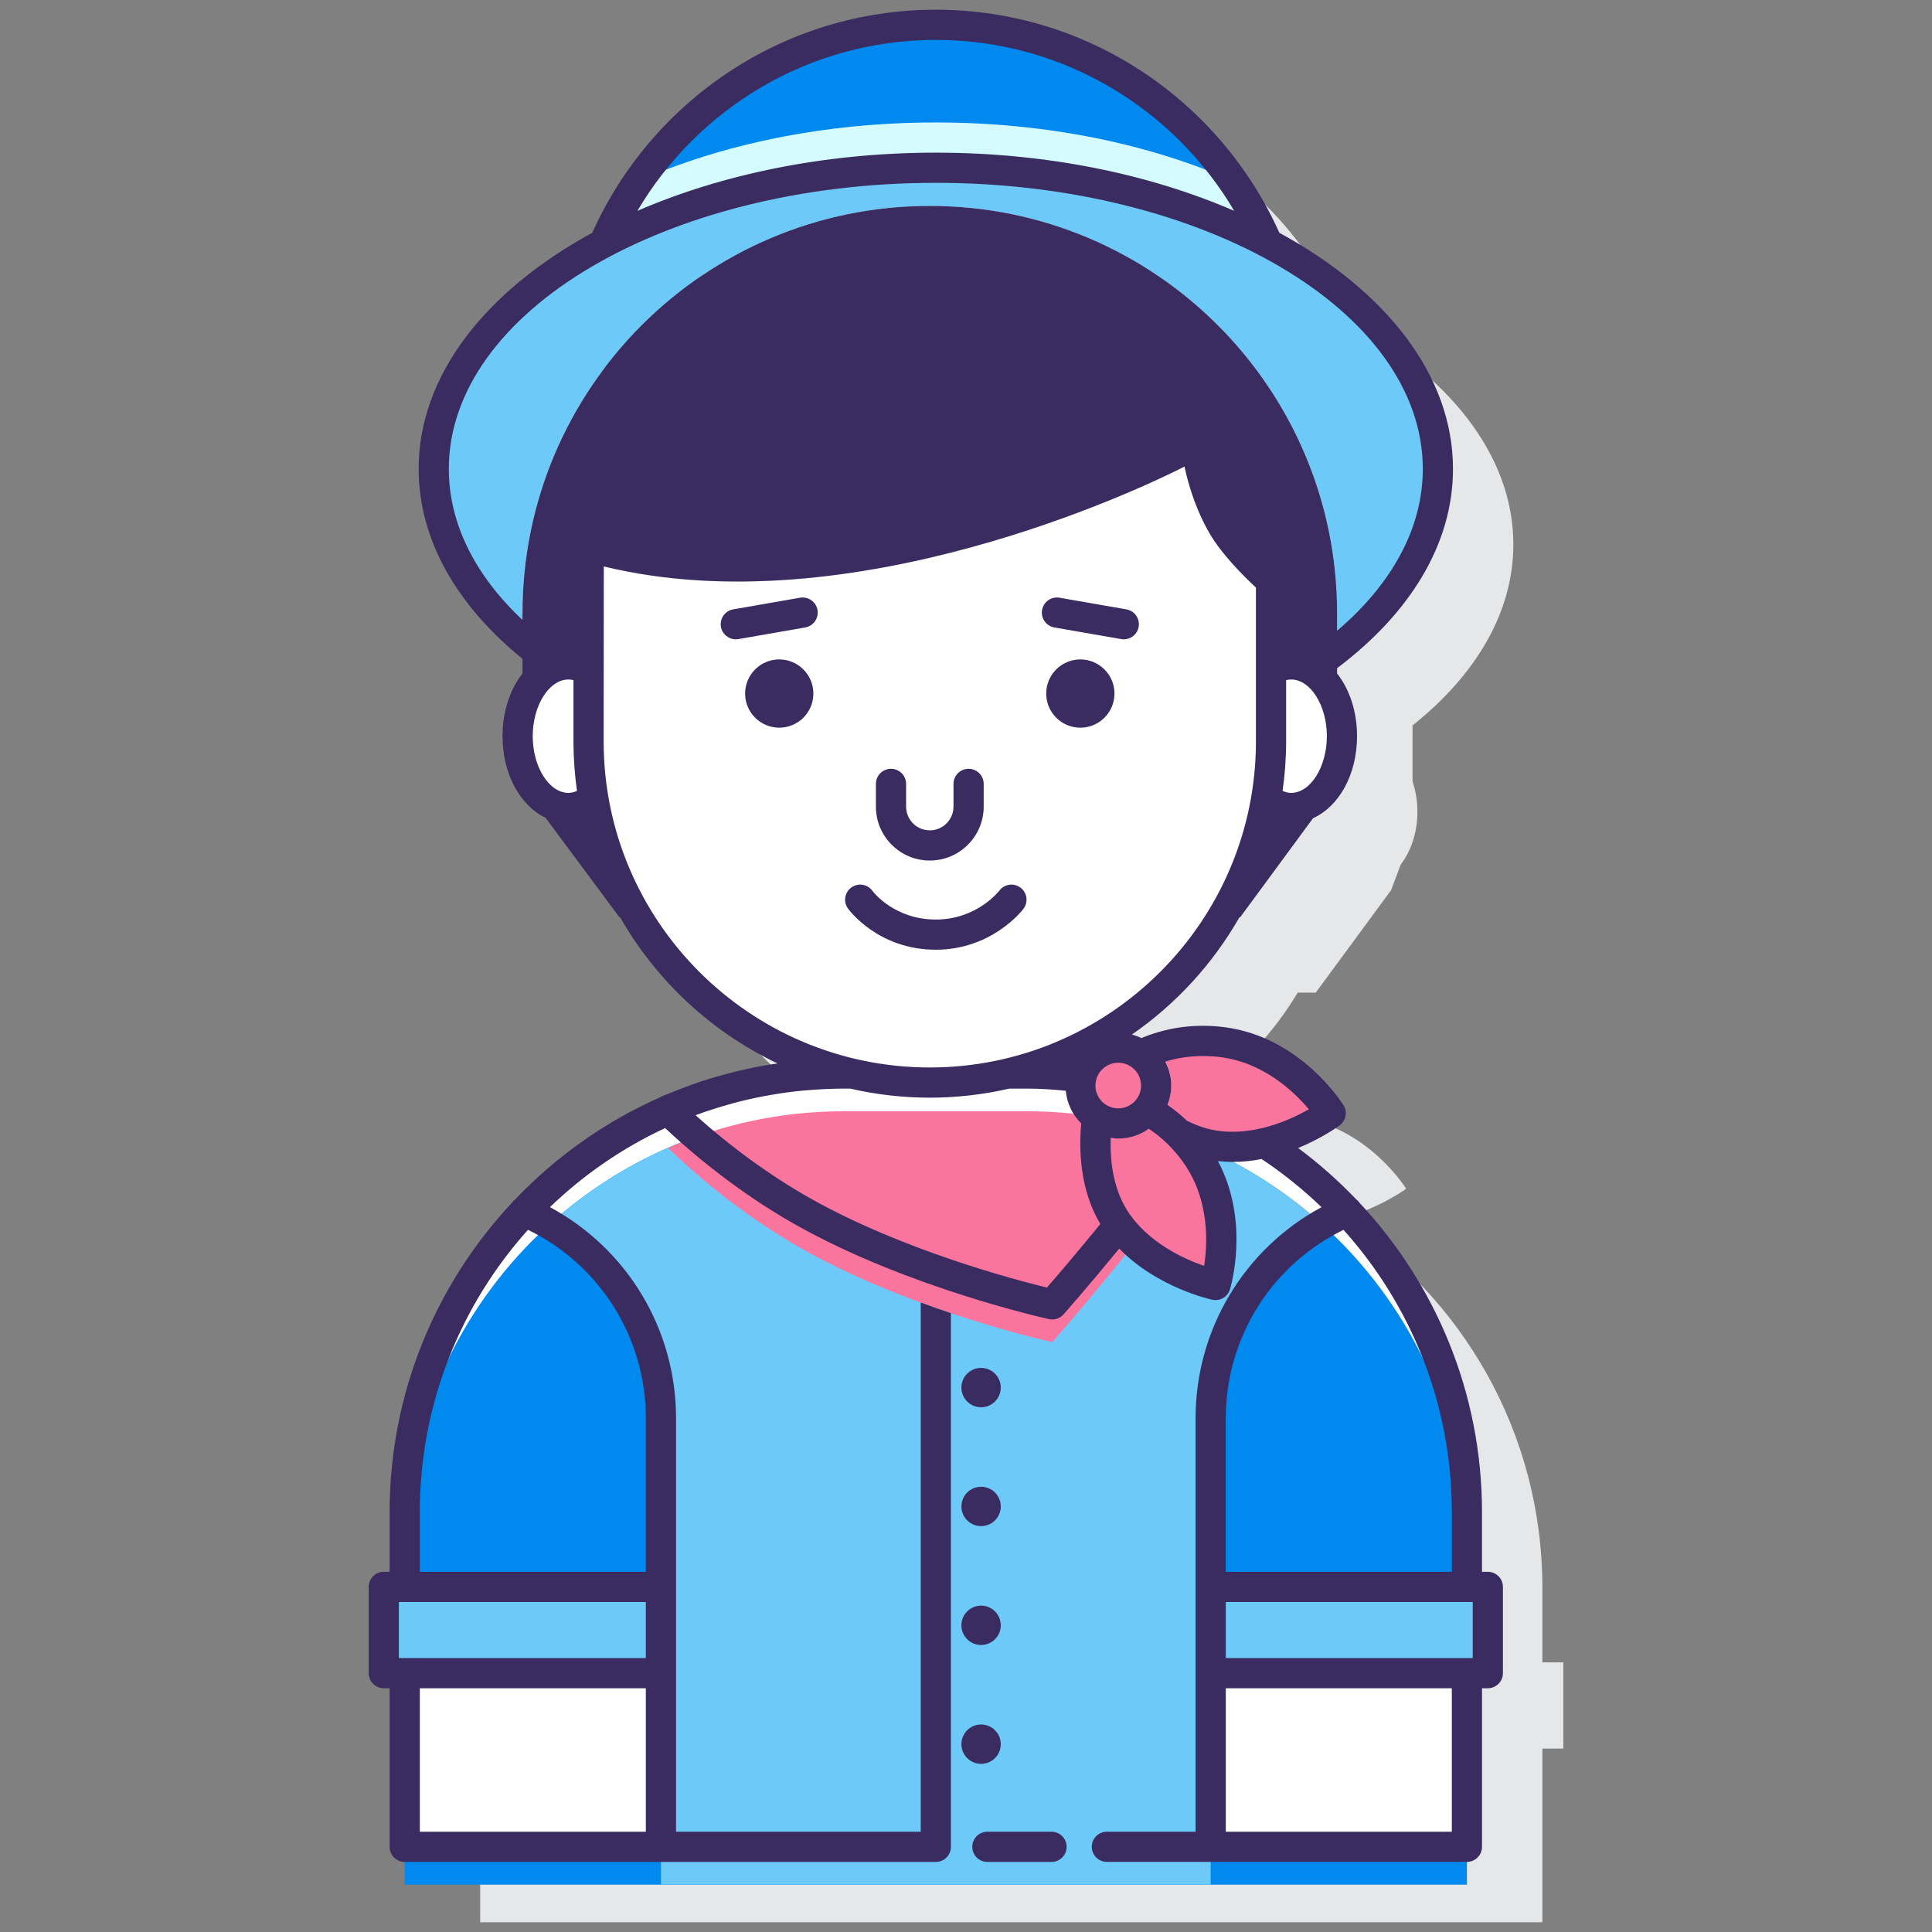
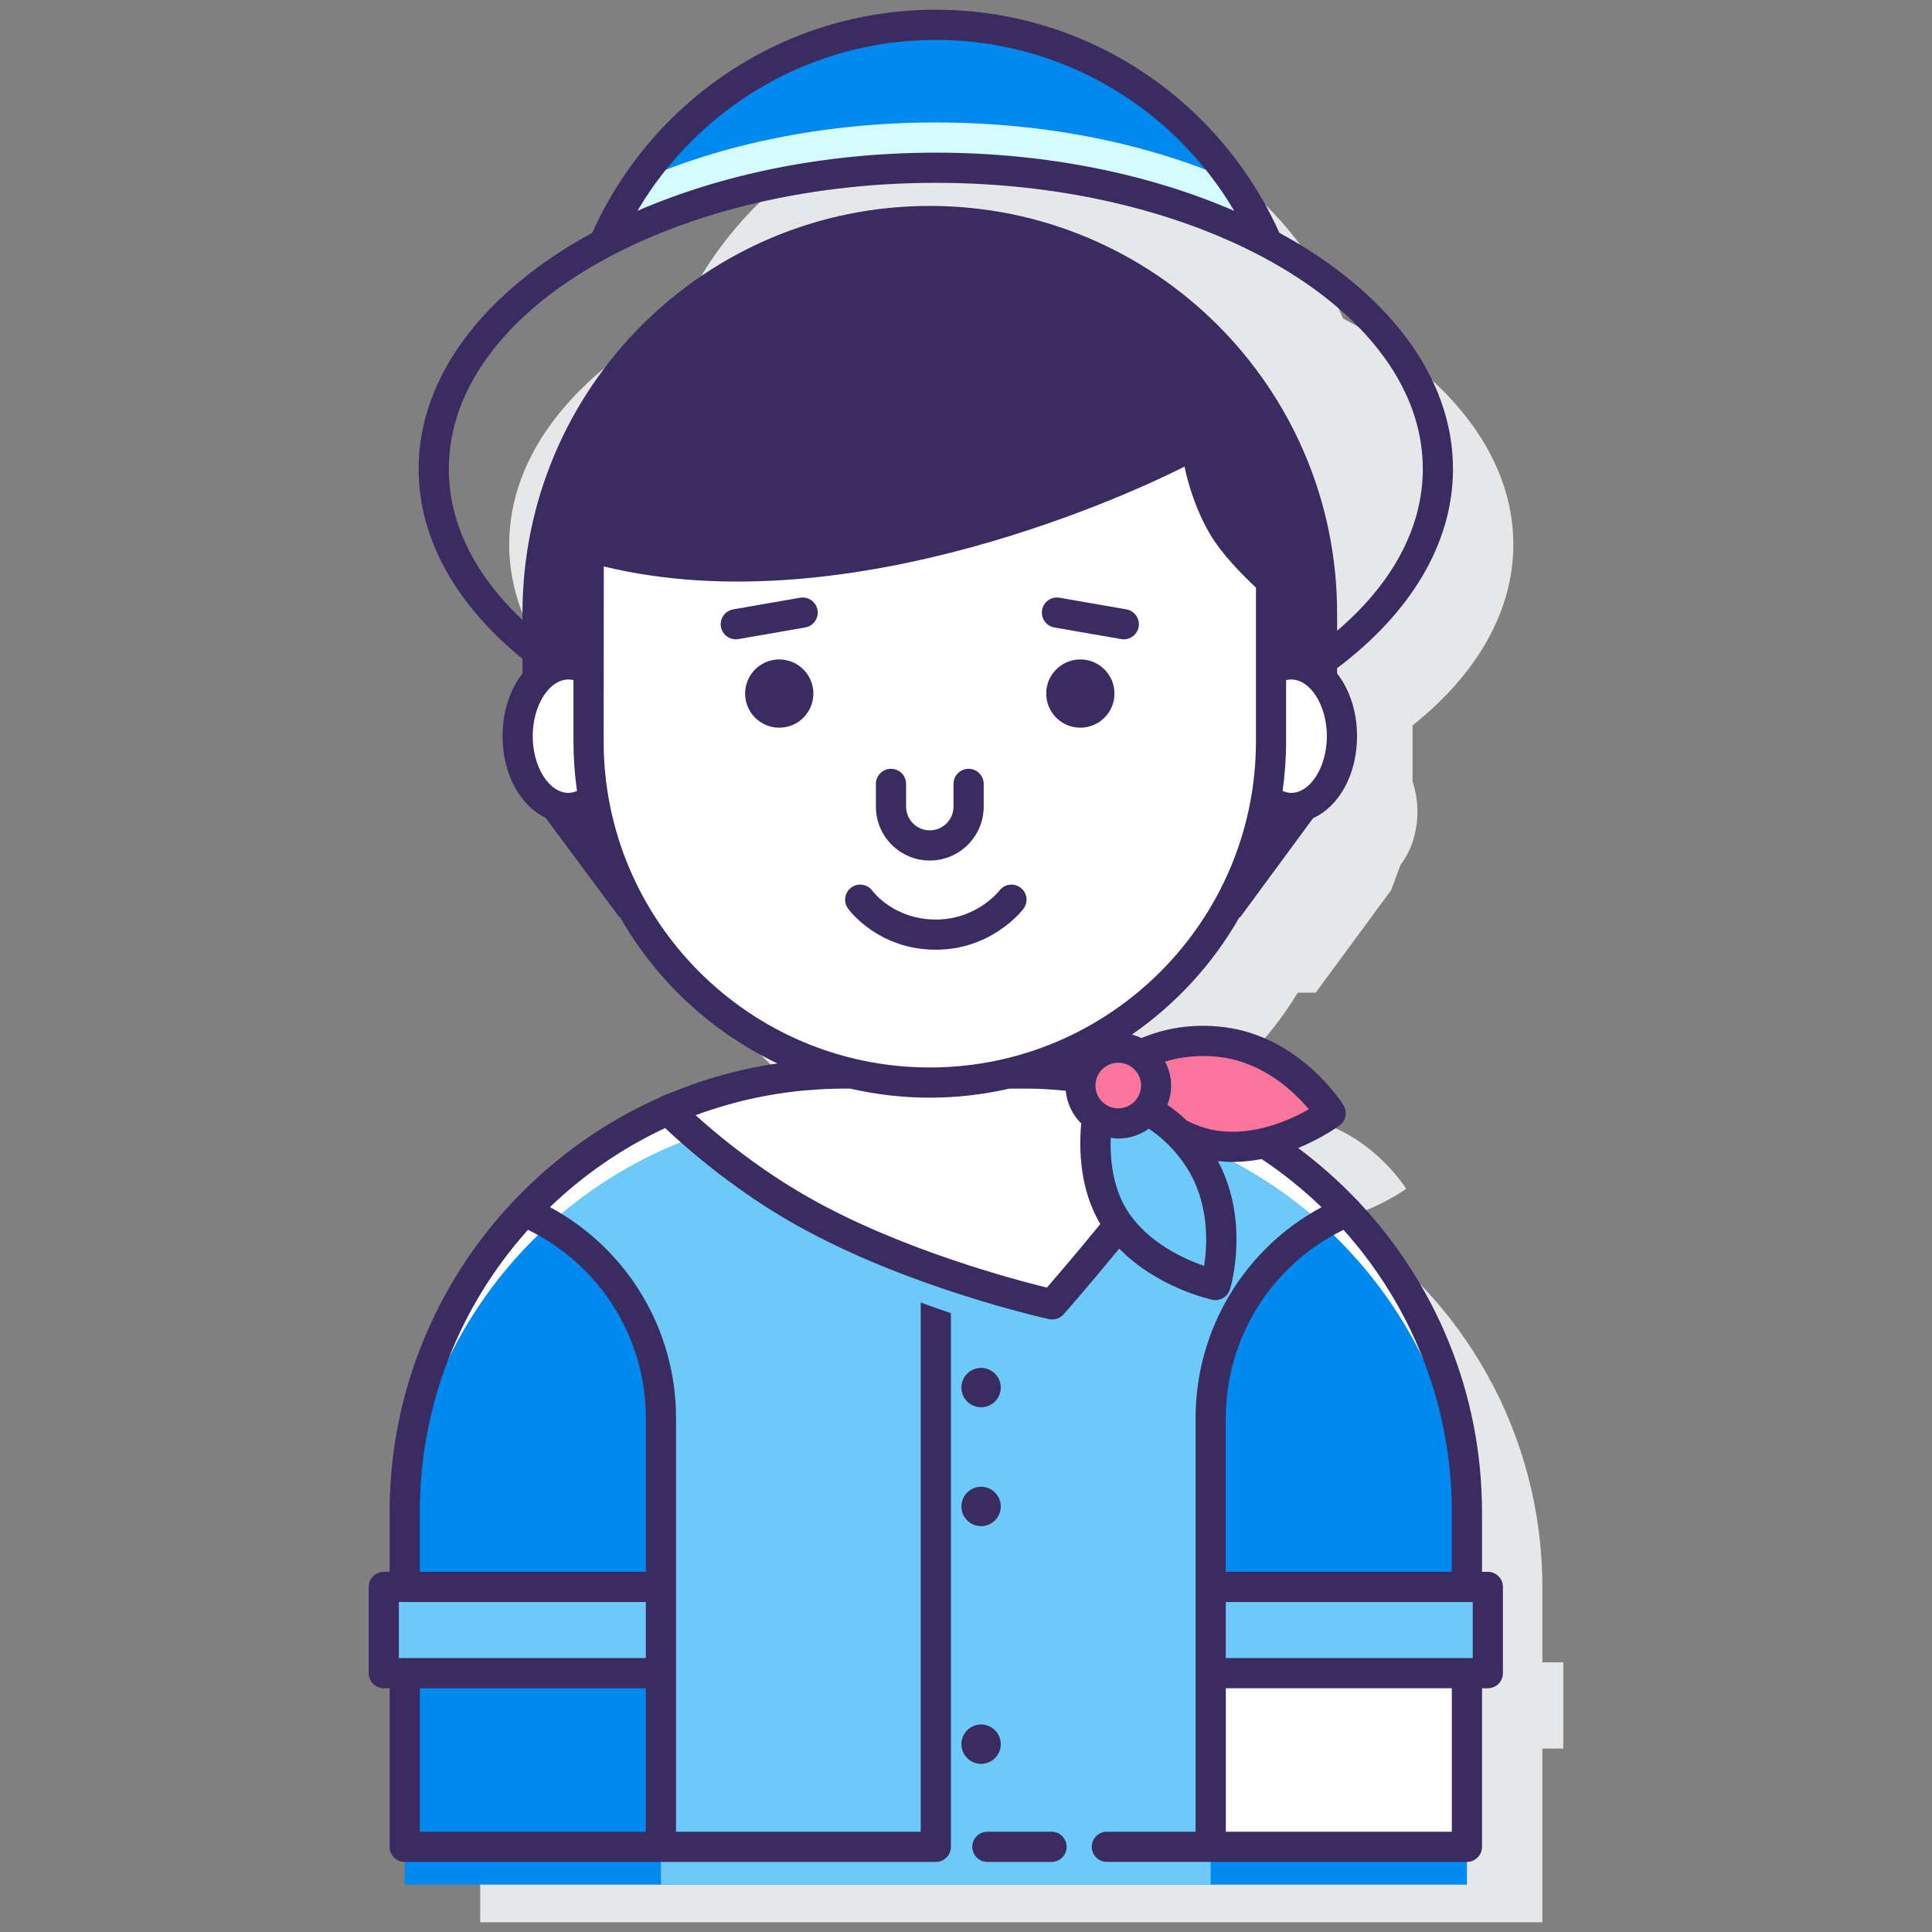
<svg xmlns="http://www.w3.org/2000/svg" version="1.1" id="Layer_1" x="0px" y="0px" viewBox="0 0 128 128" style="enable-background:new 0 0 128 128;" xml:space="preserve">
  <rect x="0" y="0" width="128" height="128" fill="#808080" stroke="none" />
  <style type="text/css">
	.st0{fill:#3A2C60;}
	.st1{fill:#E6E7E8;}
	.st2{fill:#FFFFFF;}
	.st3{fill:#FFD7E5;}
	.st4{fill:#0089EF;}
	.st5{fill:#6DC9F7;}
	.st6{fill:#FA759E;}
	.st7{fill:#D4FBFF;}
	.st8{fill:none;stroke:#3A2C60;stroke-width:2;stroke-linecap:round;stroke-linejoin:round;stroke-miterlimit:10;}
</style>
  <g>
    <g>
      <path class="st1" d="M103.572,110.136h-1.386v-4.952c0-10.274-5.336-19.296-13.383-24.464c2.504-0.587,4.36-1.964,4.36-1.964    s-2.539-4.092-7.118-4.704c-2.338-0.312-4.209,0.234-5.484,0.844c-0.415-0.303-0.922-0.487-1.475-0.487    c-1.187,0-2.176,0.826-2.438,1.933c-1.156-0.14-2.33-0.22-3.524-0.22h-1.353c6.015-1.408,11.107-5.212,14.207-10.357h1.192    l4.996-6.791l0.632-1.693c0.677-0.87,1.11-2.112,1.11-3.506c0-0.718-0.121-1.392-0.323-2.002v-3.712    c4.192-3.339,6.678-7.491,6.678-11.992c0-5.964-4.368-11.314-11.282-14.971C85.308,12.595,76.851,6.644,67,6.644    s-18.308,5.952-21.982,14.454c-6.915,3.657-11.282,9.006-11.282,14.971c0,4.207,2.175,8.107,5.88,11.325v4.379    c-0.202,0.61-0.323,1.284-0.323,2.002c0,1.408,0.442,2.66,1.13,3.531l0.701,1.85l4.907,6.609h1.192    c3.1,5.145,8.192,8.949,14.207,10.357h-0.555c-16.05,0-29.062,13.011-29.062,29.062v4.952h-1.386v5.713h1.386v11.507h70.373    v-11.507h1.386V110.136z" />
    </g>
    <g>
      <path class="st2" d="M83.803,75.72c-1.046,0.245-2.202,0.356-3.387,0.166c-1.801-0.289-3.332-1.273-4.485-2.272    c-0.459,0.5-1.112,0.819-1.844,0.819c-1.387,0-2.511-1.124-2.511-2.511c0-0.199,0.029-0.391,0.073-0.576    c-1.156-0.141-2.33-0.222-3.524-0.222h-1.353c-1.661,0.389-3.391,0.601-5.171,0.601h0c-1.78,0-3.509-0.212-5.171-0.601h-0.555    c-16.05,0-29.062,13.011-29.062,29.062v22.173h70.373v-22.173C97.186,89.91,91.85,80.888,83.803,75.72z" />
      <path class="st4" d="M68.124,73.627H55.876c-16.05,0-29.062,13.011-29.062,29.062v22.173h70.373v-22.173    C97.186,86.638,84.175,73.627,68.124,73.627z" />
      <g>
        <path class="st5" d="M43.789,93.956v30.905h36.421V93.956c0-5.335,2.852-10.201,7.377-12.846     c-5.152-4.65-11.976-7.483-19.463-7.483H55.876c-7.487,0-14.311,2.833-19.463,7.483C40.937,83.755,43.789,88.621,43.789,93.956z" />
      </g>
      <g>
        <path class="st2" d="M72.685,74.004c-0.669-0.451-1.109-1.216-1.109-2.084c0-0.2,0.029-0.391,0.073-0.577     c-1.156-0.141-2.33-0.221-3.524-0.221h-1.353c-1.661,0.389-3.391,0.601-5.171,0.601h0c-1.78,0-3.509-0.212-5.171-0.601h-0.555     c-4.131,0-8.059,0.868-11.617,2.422c2.245,2.183,5.347,4.695,8.917,6.711c7.303,4.124,16.538,6.164,16.538,6.164     s1.951-2.201,4.424-5.259c-0.107-0.146-0.215-0.292-0.314-0.449C72.421,78.472,72.474,75.69,72.685,74.004z" />
      </g>
      <g>
-         <path class="st6" d="M72.685,74.004c-0.003-0.002-0.006-0.005-0.009-0.007c-1.483-0.237-3.001-0.371-4.552-0.371H55.876     c-4.131,0-8.059,0.868-11.617,2.422c2.245,2.183,5.347,4.695,8.917,6.711c7.303,4.124,16.538,6.164,16.538,6.164     s2.528-2.852,5.479-6.578c-0.506-0.471-0.976-1.011-1.368-1.635C72.421,78.472,72.474,75.69,72.685,74.004z" />
-       </g>
-       <rect x="26.816" y="110.849" class="st2" width="16.974" height="11.507" />
+         </g>
      <rect x="80.213" y="110.849" class="st2" width="16.974" height="11.507" />
      <g>
        <rect x="80.211" y="105.136" class="st5" width="18.362" height="5.713" />
        <rect x="25.428" y="105.136" class="st5" width="18.362" height="5.713" />
      </g>
      <g>
        <path class="st6" d="M81.045,69.052c-1.768-0.236-3.267,0.02-4.447,0.422c0.617,0.633,1,1.495,1,2.446     c0,0.89-0.344,1.695-0.892,2.315c1.035,0.759,2.289,1.422,3.71,1.65c4.023,0.645,7.747-2.13,7.747-2.13     S85.624,69.663,81.045,69.052z" />
      </g>
-       <path class="st6" d="M79.38,76.681c-1.03-1.55-2.27-2.525-3.386-3.144c-0.461,0.543-1.139,0.894-1.907,0.894    c-0.519,0-1.002-0.158-1.402-0.428c-0.211,1.686-0.264,4.468,1.139,6.706c2.165,3.452,6.706,4.425,6.706,4.425    S81.936,80.529,79.38,76.681z" />
      <g>
        <g>
          <path class="st4" d="M62,11.113c8.429,0,16.12,1.884,21.982,4.984C80.308,7.596,71.851,1.644,62,1.644      c-9.851,0-18.308,5.952-21.982,14.454C45.88,12.998,53.571,11.113,62,11.113z" />
        </g>
        <g>
          <path class="st7" d="M62,11.113c8.419,0,16.102,1.88,21.961,4.973c-0.625-1.441-1.374-2.816-2.257-4.094      C76.189,9.556,69.376,8.113,62,8.113s-14.189,1.443-19.704,3.88c-0.883,1.278-1.632,2.653-2.257,4.094      C45.898,12.993,53.581,11.113,62,11.113z" />
        </g>
-         <path class="st5" d="M62,11.113c-18.371,0-33.264,8.934-33.264,19.955c0,4.207,2.175,8.107,5.88,11.325v-1.764     c0-14.903,12.082-26.985,26.985-26.985h0c14.903,0,26.985,12.081,26.985,26.985v2.432c4.192-3.339,6.678-7.491,6.678-11.992     C95.264,20.047,80.371,11.113,62,11.113z" />
        <g>
          <path class="st2" d="M85.539,44.017c-0.473,0-0.922,0.14-1.33,0.388v4.709c0,1.289-0.114,2.552-0.321,3.782      c0.49,0.392,1.048,0.634,1.651,0.634c1.861,0,3.369-2.13,3.369-4.757S87.4,44.017,85.539,44.017z" />
          <path class="st2" d="M38.993,49.115v-4.709c-0.408-0.248-0.857-0.388-1.33-0.388c-1.861,0-3.369,2.13-3.369,4.757      s1.508,4.757,3.369,4.757c0.603,0,1.161-0.242,1.651-0.634C39.106,51.666,38.993,50.404,38.993,49.115z" />
        </g>
        <g>
          <path class="st2" d="M84.162,39.774c0,0-2.751-2.271-4.003-4.4s-1.68-4.466-1.68-4.466s-21.63,11.341-39.47,6.368      c-0.006,0.218-0.017,11.839-0.017,11.839c0,12.486,10.122,22.608,22.608,22.608h0c12.486,0,22.608-10.122,22.608-22.608      L84.162,39.774z" />
        </g>
      </g>
      <g>
        <g>
          <circle class="st6" cx="74.087" cy="71.92" r="2.511" />
        </g>
        <g>
          <path class="st0" d="M65,93.235c0.72,0,1.304-0.584,1.304-1.304c0-0.72-0.584-1.304-1.304-1.304s-1.304,0.584-1.304,1.304      C63.696,92.652,64.28,93.235,65,93.235z" />
          <path class="st0" d="M65,101.11c0.72,0,1.304-0.584,1.304-1.304c0-0.72-0.584-1.304-1.304-1.304s-1.304,0.584-1.304,1.304      C63.696,100.527,64.28,101.11,65,101.11z" />
-           <path class="st0" d="M65,108.985c0.72,0,1.304-0.584,1.304-1.304c0-0.72-0.584-1.304-1.304-1.304s-1.304,0.584-1.304,1.304      C63.696,108.402,64.28,108.985,65,108.985z" />
          <path class="st0" d="M66.304,115.556c0-0.72-0.584-1.304-1.304-1.304s-1.304,0.584-1.304,1.304c0,0.72,0.584,1.304,1.304,1.304      S66.304,116.277,66.304,115.556z" />
          <path class="st0" d="M69.667,121.357h-4.25c-0.553,0-1,0.448-1,1s0.447,1,1,1h4.25c0.553,0,1-0.448,1-1      S70.22,121.357,69.667,121.357z" />
          <path class="st0" d="M98.572,104.136h-0.386v-3.952c0-7.917-3.087-15.117-8.109-20.489c-0.064-0.093-0.137-0.171-0.226-0.236      c-1.183-1.238-2.468-2.376-3.846-3.4c1.603-0.659,2.669-1.44,2.754-1.503c0.416-0.31,0.526-0.888,0.252-1.329      c-0.113-0.184-2.846-4.501-7.835-5.167c-2.29-0.305-4.171,0.137-5.557,0.716c-0.2-0.098-0.409-0.176-0.628-0.234      c2.921-2.02,5.364-4.681,7.129-7.778h0.049l4.823-6.555c1.713-0.774,2.915-2.883,2.915-5.435c0-1.651-0.504-3.116-1.322-4.156      v-0.349c4.797-3.606,7.679-8.201,7.679-13.2c0-6.216-4.453-11.805-11.505-15.646C80.861,6.724,72.132,0.644,62,0.644      s-18.861,6.08-22.759,14.778c-7.052,3.841-11.505,9.43-11.505,15.646c0,4.717,2.564,9.074,6.881,12.58v0.97      c-0.818,1.04-1.322,2.505-1.322,4.156c0,2.519,1.171,4.605,2.848,5.404l4.89,6.587h0.048c2.396,4.205,6.043,7.606,10.435,9.691      c-0.061,0.009-0.122,0.018-0.184,0.028c-0.164,0.025-0.329,0.047-0.493,0.075c-0.65,0.11-1.291,0.243-1.926,0.394      c-0.228,0.054-0.454,0.111-0.68,0.171c-0.599,0.158-1.192,0.328-1.776,0.521c-0.246,0.081-0.49,0.172-0.735,0.26      c-0.464,0.167-0.923,0.345-1.377,0.534c-0.162,0.067-0.328,0.119-0.488,0.189c-0.036,0.016-0.066,0.039-0.099,0.059      c-3.657,1.617-6.931,3.943-9.652,6.801c-0.053,0.042-0.096,0.091-0.14,0.144c-5.052,5.378-8.153,12.608-8.153,20.553v3.952      h-0.386c-0.553,0-1,0.448-1,1v5.714c0,0.552,0.447,1,1,1h0.386v10.507c0,0.552,0.447,1,1,1h0.003h16.973H62c0.553,0,1-0.448,1-1      V87c-0.642-0.216-1.314-0.454-2-0.706v35.063H44.789V110.85v-5.714v-11.18c0-5.891-3.238-11.228-8.353-13.981      c2.225-2.141,4.799-3.919,7.631-5.238c2.604,2.45,5.637,4.706,8.617,6.388c7.349,4.15,16.432,6.185,16.814,6.27      c0.072,0.016,0.145,0.023,0.216,0.023c0.282,0,0.556-0.12,0.748-0.336c0.03-0.034,1.598-1.808,3.691-4.361      c2.492,2.569,5.995,3.355,6.168,3.392c0.07,0.015,0.142,0.022,0.211,0.022c0.431,0,0.825-0.28,0.955-0.708      c0.06-0.194,1.336-4.51-0.798-8.504c0,0,0,0,0,0c0.328,0.036,0.653,0.059,0.974,0.059c0.665,0,1.309-0.074,1.922-0.192      c1.421,0.942,2.746,2.012,3.97,3.189c-5.11,2.755-8.344,8.088-8.344,13.976v11.18v5.714v10.507h-5.878c-0.553,0-1,0.448-1,1      s0.447,1,1,1h6.88h16.974c0.553,0,1-0.448,1-1V111.85h0.386c0.553,0,1-0.448,1-1v-5.714      C99.572,104.584,99.125,104.136,98.572,104.136z M75.599,71.921c0,0.833-0.678,1.511-1.512,1.511s-1.512-0.678-1.512-1.511      s0.678-1.512,1.512-1.512S75.599,71.087,75.599,71.921z M85.539,52.531c-0.195,0-0.382-0.054-0.564-0.131      c0.15-1.074,0.234-2.17,0.234-3.285V45.06c0.108-0.025,0.218-0.042,0.33-0.042c1.284,0,2.369,1.72,2.369,3.756      C87.908,50.811,86.823,52.531,85.539,52.531z M62,2.644c8.412,0,15.777,4.555,19.769,11.325      c-5.59-2.424-12.409-3.855-19.769-3.855s-14.178,1.431-19.769,3.855C46.223,7.198,53.588,2.644,62,2.644z M29.735,31.068      c0-10.452,14.474-18.955,32.265-18.955s32.265,8.503,32.265,18.955c0,3.978-2.101,7.671-5.679,10.723v-1.163      c0-14.903-12.081-26.985-26.985-26.985h0c-14.903,0-26.985,12.081-26.985,26.985v0.447      C31.527,38.169,29.735,34.74,29.735,31.068z M37.663,45.018c0.112,0,0.222,0.017,0.33,0.042v4.055      c0,1.115,0.083,2.211,0.234,3.285c-0.182,0.077-0.369,0.131-0.564,0.131c-1.284,0-2.369-1.72-2.369-3.757      C35.294,46.738,36.379,45.018,37.663,45.018z M39.993,49.115c0,0,0.008-11.454,0.01-11.589      c16.516,4.025,35.833-5.287,38.228-6.492c0.163-0.082,0.248-0.126,0.248-0.126s0.427,2.337,1.68,4.466      c0.778,1.323,2.134,2.699,3.05,3.553v10.188c0,11.915-9.693,21.608-21.608,21.608C49.686,70.723,39.993,61.029,39.993,49.115z       M42.789,109.85H26.816h-0.389v-3.714h16.361V109.85z M27.816,121.357v-9.507h14.973v9.507H27.816z M42.789,93.956v10.18H27.813      v-3.952c0-7.181,2.714-13.738,7.167-18.706C39.744,83.796,42.789,88.614,42.789,93.956z M69.358,85.306      c-2.107-0.515-9.627-2.499-15.691-5.923c-2.598-1.467-5.245-3.39-7.58-5.497c0.023-0.009,0.045-0.018,0.068-0.027      c0.68-0.252,1.37-0.47,2.064-0.667c0.134-0.038,0.267-0.078,0.402-0.114c0.675-0.181,1.357-0.334,2.044-0.463      c0.153-0.029,0.306-0.056,0.46-0.082c0.697-0.119,1.399-0.216,2.107-0.282c0.121-0.011,0.244-0.018,0.366-0.028      c0.755-0.061,1.514-0.1,2.278-0.1h0.451c1.697,0.389,3.46,0.601,5.273,0.601s3.576-0.212,5.273-0.601h1.25      c0.837,0,1.663,0.061,2.486,0.143c0.083,0.842,0.45,1.6,1.024,2.161c-0.164,1.813-0.07,4.433,1.267,6.668      C71.309,83.046,69.986,84.585,69.358,85.306z M79.776,83.87c-1.346-0.468-3.769-1.562-5.105-3.691      c-0.945-1.507-1.132-3.331-1.085-4.798c0.165,0.024,0.329,0.051,0.501,0.051c0.755,0,1.45-0.244,2.023-0.651      c0.827,0.551,1.691,1.331,2.437,2.454C80.142,79.635,80,82.428,79.776,83.87z M80.574,74.898      c-0.688-0.11-1.333-0.346-1.934-0.646c0.006,0.006,0.012,0.014,0.019,0.02c-0.433-0.415-0.874-0.77-1.311-1.07      c0.157-0.398,0.25-0.828,0.25-1.281c0-0.575-0.152-1.11-0.398-1.589c0,0,0,0,0,0c1.009-0.305,2.255-0.482,3.711-0.288      c2.858,0.382,4.867,2.331,5.804,3.449C85.482,74.197,83.063,75.298,80.574,74.898z M79.488,75.163      c-0.022-0.027-0.044-0.055-0.067-0.082C79.444,75.108,79.466,75.136,79.488,75.163z M89.012,81.481      c4.456,4.967,7.175,11.52,7.175,18.703v3.952H81.211v-10.18C81.211,88.617,84.253,83.801,89.012,81.481z M81.211,106.136h16.361      v3.714h-0.386H81.211V106.136z M96.186,121.357H81.213v-9.507h14.974V121.357z" />
          <path class="st0" d="M51.627,43.689c-1.249,0-2.261,1.012-2.261,2.261c0,1.249,1.012,2.261,2.261,2.261      c1.249,0,2.261-1.012,2.261-2.261C53.888,44.702,52.875,43.689,51.627,43.689z" />
          <path class="st0" d="M71.575,43.689c-1.249,0-2.261,1.012-2.261,2.261c0,1.249,1.012,2.261,2.261,2.261      c1.249,0,2.261-1.012,2.261-2.261C73.836,44.702,72.824,43.689,71.575,43.689z" />
          <path class="st0" d="M61.601,57.013c1.969,0,3.571-1.602,3.571-3.571v-1.507c0-0.552-0.447-1-1-1c-0.553,0-1,0.448-1,1v1.507      c0,0.866-0.705,1.571-1.571,1.571s-1.57-0.705-1.57-1.571v-1.507c0-0.552-0.447-1-1-1s-1,0.448-1,1v1.507      C58.03,55.411,59.632,57.013,61.601,57.013z" />
          <path class="st0" d="M69.854,41.571l4.428,0.771c0.059,0.01,0.116,0.015,0.173,0.015c0.478,0,0.899-0.342,0.984-0.828      c0.095-0.544-0.27-1.062-0.813-1.157l-4.428-0.771c-0.554-0.092-1.063,0.271-1.157,0.813      C68.946,40.959,69.311,41.476,69.854,41.571z" />
          <path class="st0" d="M53.004,39.601l-4.428,0.771c-0.544,0.095-0.908,0.613-0.813,1.157c0.085,0.486,0.507,0.828,0.984,0.828      c0.057,0,0.114-0.005,0.173-0.015l4.428-0.771c0.544-0.095,0.908-0.613,0.813-1.157C54.066,39.871,53.559,39.508,53.004,39.601z      " />
          <path class="st0" d="M67.807,60.212c0.334-0.44,0.247-1.067-0.193-1.401c-0.441-0.335-1.068-0.247-1.4,0.193      c-0.015,0.019-1.485,1.918-4.213,1.918c-2.748,0-4.139-1.819-4.202-1.905c-0.325-0.443-0.946-0.542-1.393-0.221      c-0.448,0.323-0.549,0.948-0.226,1.396c0.08,0.112,2.013,2.729,5.82,2.729C65.71,62.922,67.723,60.322,67.807,60.212z" />
        </g>
      </g>
    </g>
  </g>
</svg>